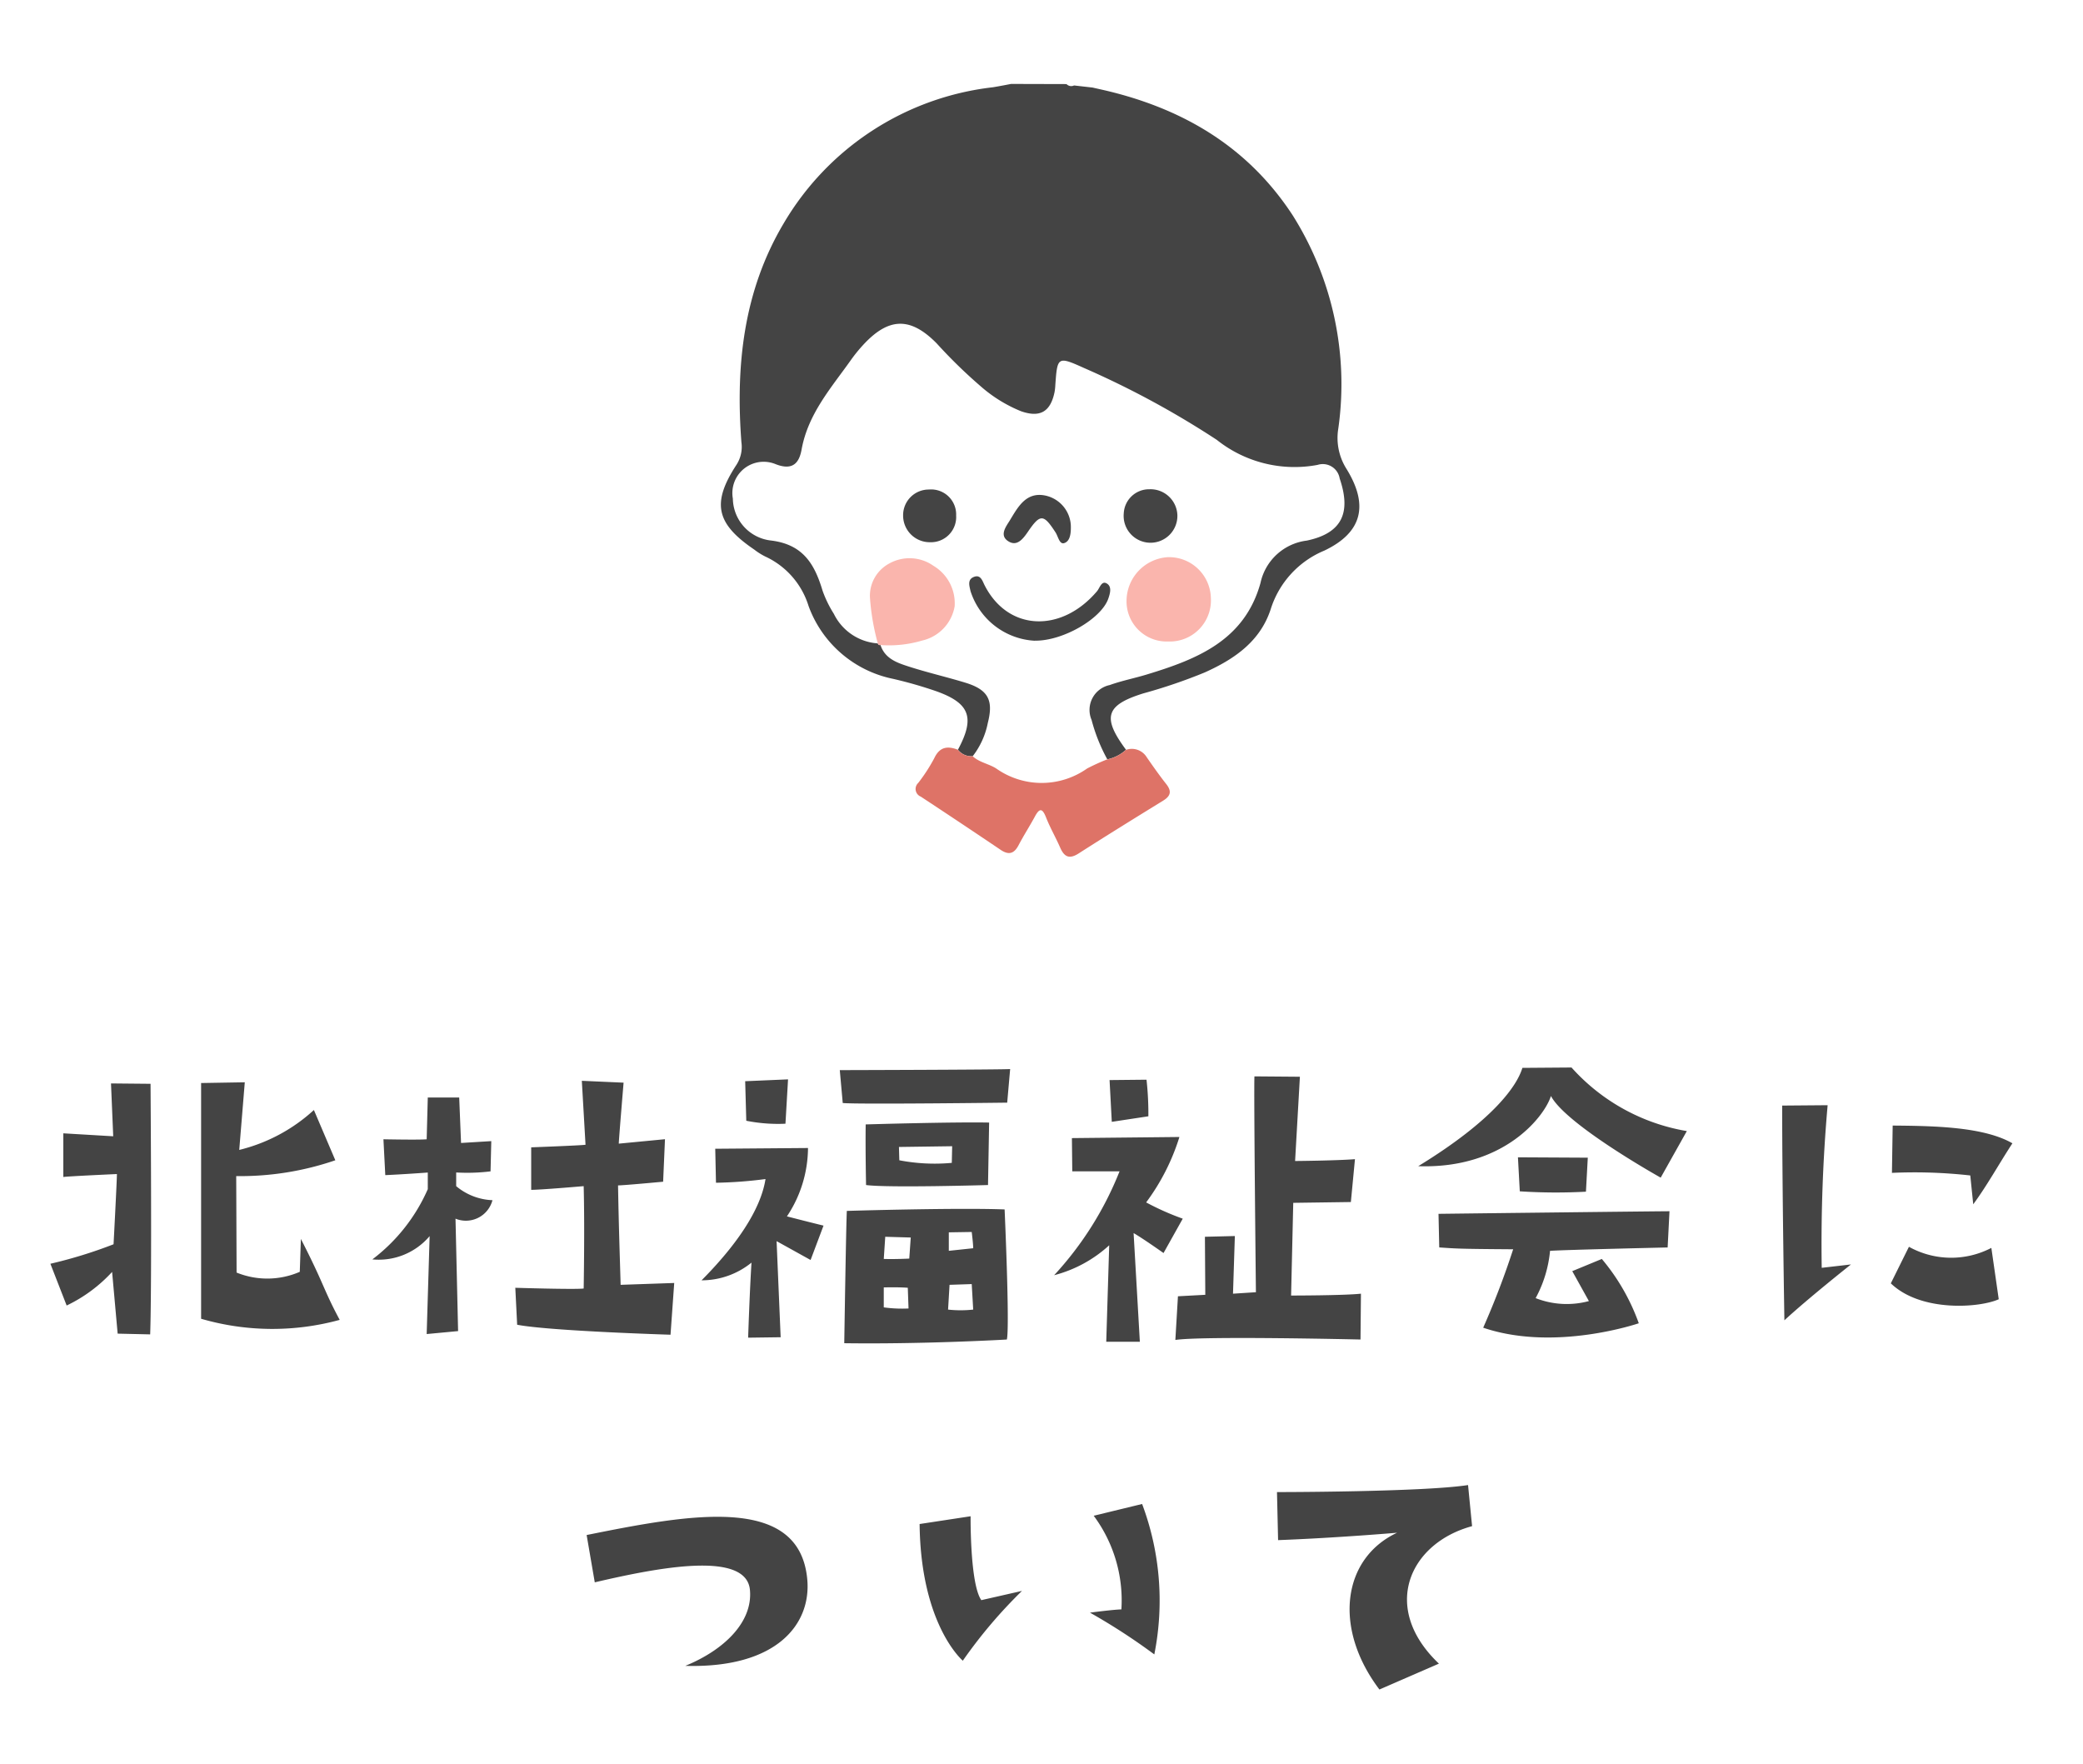
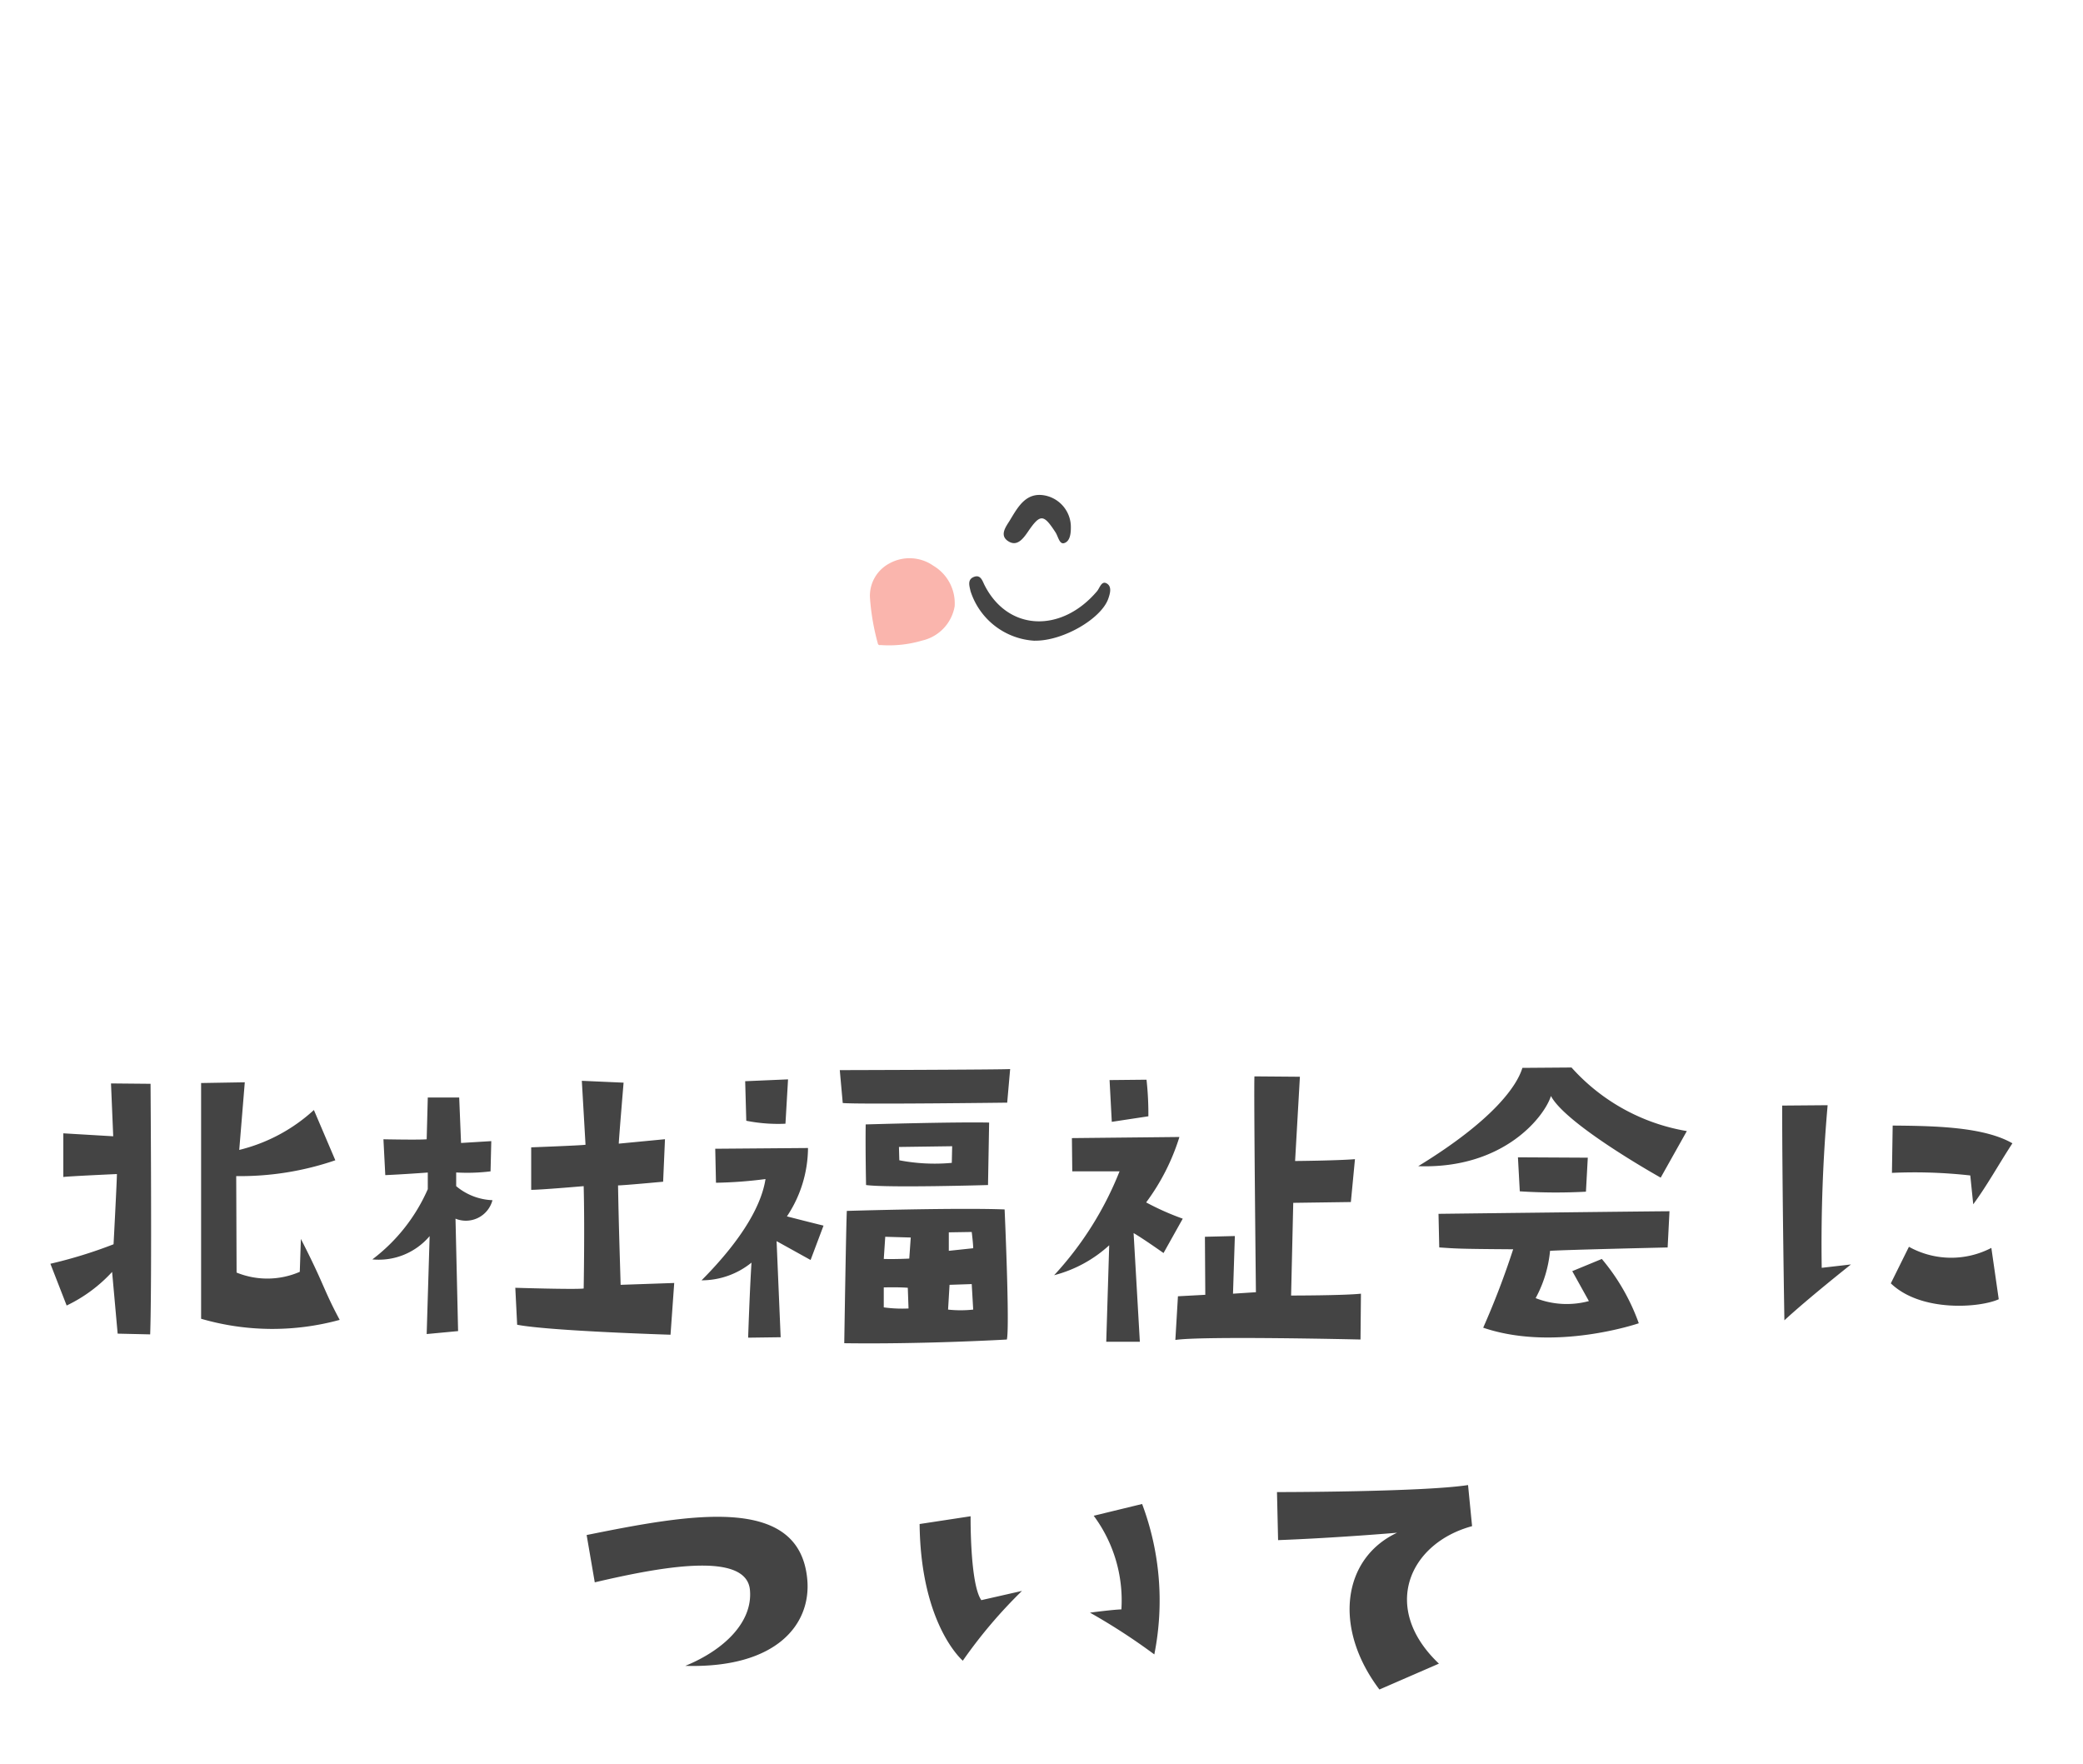
<svg xmlns="http://www.w3.org/2000/svg" height="105" viewBox="0 0 124 105" width="124">
  <path d="m-41.954-10.934-1.276-2.992a10.126 10.126 0 0 1 -4.444 2.376l.33-4.026-2.6.044v14.032a15.178 15.178 0 0 0 8.25.066c-.99-1.848-.9-2.068-2.31-4.818l-.066 1.958a4.853 4.853 0 0 1 -3.762.044l-.022-5.742a17.446 17.446 0 0 0 5.9-.942zm-16.962 6.16.968 2.486a8.868 8.868 0 0 0 2.706-2l.33 3.674 1.936.044c.11-3.1.022-14.916.022-14.916l-2.354-.022.132 3.146-2.97-.176v2.6c.264-.044 3.19-.176 3.19-.176 0 .4-.2 4.18-.2 4.18a27.426 27.426 0 0 1 -3.76 1.16zm34.122-10.78-2.486-.11.22 3.806c-.264.044-3.234.154-3.234.154v2.53c.594 0 3.124-.22 3.124-.22.066 2.486 0 6.094 0 6.094-.55.066-4.07-.044-4.07-.044l.11 2.2c1.936.374 9.13.594 9.13.594l.22-3.08-3.19.11c-.044-1.584-.11-3.388-.154-5.918.33 0 2.684-.22 2.684-.22l.11-2.53-2.75.264c0-.22.286-3.63.286-3.63zm-9.966 6.16v-.814a11.442 11.442 0 0 0 2.046-.066l.044-1.8-1.8.11-.11-2.706h-1.87l-.066 2.486c-.44.044-2.574 0-2.574 0l.11 2.134c1.034-.044 2.53-.154 2.53-.154v.99a10.54 10.54 0 0 1 -3.3 4.18 3.969 3.969 0 0 0 3.41-1.386l-.176 5.83 1.87-.176-.154-6.692a1.635 1.635 0 0 0 2.2-1.1 3.563 3.563 0 0 1 -2.16-.836zm22.836-6.906.176 1.958c.9.088 9.79-.022 9.79-.022l.176-2c-.418.04-10.142.064-10.142.064zm-5.632.66.066 2.354a9.668 9.668 0 0 0 2.332.176l.154-2.64zm14.456 6.18.066-3.718c-2.2-.044-7.348.11-7.348.11-.022 1.5.022 3.608.022 3.608 1.318.176 7.26 0 7.26 0zm-5.28-1.474-.022-.792 3.168-.044-.022.99a11.115 11.115 0 0 1 -3.126-.154zm-8.8 6.094c-.11 1.738-.2 4.466-.2 4.466l1.936-.026-.242-5.72 2.024 1.122.77-2.046c-.99-.242-2.178-.55-2.178-.55a7.4 7.4 0 0 0 1.254-4.07l-5.522.044.044 2.024a25.829 25.829 0 0 0 2.948-.22c-.22 1.43-1.232 3.432-3.806 6.028a4.712 4.712 0 0 0 2.97-1.052zm15.07-3.168c-2.882-.11-9.394.088-9.394.088-.044.726-.154 7.876-.154 7.876 4.774.066 9.68-.22 9.68-.22.178-.792-.134-7.744-.134-7.744zm-3.324 2.464v-1.1l1.364-.022s.088.7.088.968zm-2.266-.792-.088 1.254s-.792.044-1.518.022l.088-1.32zm2.222 4.29.088-1.474 1.32-.044.088 1.518a6.852 6.852 0 0 1 -1.496 0zm-3.828-.132v-1.188s.924-.022 1.43.022l.044 1.232a7.956 7.956 0 0 1 -1.474-.066zm27.806-6.27.244-2.552c-1.056.088-3.564.11-3.564.11l.286-5.016-2.706-.022c-.044.88.088 12.848.088 12.848l-1.364.088.11-3.432-1.782.044.022 3.454-1.628.088-.154 2.6c1.628-.246 11.022-.026 11.022-.026l.026-2.728c-1.034.11-4.158.11-4.158.11l.128-5.518zm-14.232-4.774 2.178-.33a18.478 18.478 0 0 0 -.11-2.178l-2.2.022zm-.154 7.348-.176 5.742h2l-.372-6.468c.572.33 1.782 1.188 1.782 1.188l1.144-2.046a15.8 15.8 0 0 1 -2.178-.968 12.927 12.927 0 0 0 1.98-3.894l-6.4.066.022 1.98h2.814a19.921 19.921 0 0 1 -3.894 6.182 7.725 7.725 0 0 0 3.278-1.782zm27.522-10.582-2.926.022c-.308 1.034-1.672 3.08-6.2 5.852 5.148.176 7.546-3.014 7.9-4.18.9 1.716 6.534 4.862 6.534 4.862l1.556-2.772a11.848 11.848 0 0 1 -6.864-3.784zm.858 7.392.11-2.024-4.158-.022.11 2.024a33.273 33.273 0 0 0 3.938.022zm3.146 7.832a12.439 12.439 0 0 0 -2.2-3.828l-1.76.726.99 1.782a5.071 5.071 0 0 1 -3.17-.176 7.313 7.313 0 0 0 .858-2.816c1.056-.066 7-.2 7-.2l.11-2.156c-.88 0-13.75.154-13.75.154l.044 2c1.012.066 1.012.088 4.4.11a48.659 48.659 0 0 1 -1.784 4.668c4.268 1.452 9.262-.264 9.262-.264zm12.628-3.5-1.738.2a93.985 93.985 0 0 1 .352-9.68l-2.706.022c0 4.95.132 12.782.132 12.782 1.43-1.32 3.96-3.322 3.96-3.322zm2.486-8.268-.044 2.816a29.883 29.883 0 0 1 4.664.154l.176 1.716c.814-1.1 1.5-2.354 2.332-3.63-1.716-.992-4.708-1.036-7.128-1.056zm6.314 10.34-.44-3.058a5.176 5.176 0 0 1 -4.906-.066l-1.078 2.176c1.804 1.738 5.324 1.452 6.424.946zm-70.928 16.674c-.462-5.1-7.018-3.872-13.134-2.64l.484 2.816c3.762-.88 9.064-1.914 9.24.484.154 1.892-1.54 3.542-3.85 4.488 5.478.154 7.502-2.508 7.26-5.148zm16.83 1.98a36.775 36.775 0 0 1 3.83 2.486 16.369 16.369 0 0 0 -.726-8.954l-2.882.7a8.454 8.454 0 0 1 1.648 5.574c-.55.018-1.87.194-1.87.194zm-7.57 2.86a28.808 28.808 0 0 1 3.522-4.154l-2.42.55c-.682-.968-.638-4.994-.638-4.994l-3.036.462c.066 6.024 2.572 8.136 2.572 8.136zm30.316-8.008-.24-2.446c-2.706.418-11.374.418-11.374.418l.066 2.86c3.5-.132 7.084-.44 7.084-.44-3.252 1.522-3.828 5.662-1.052 9.332l3.542-1.54c-3.502-3.322-1.764-7.172 1.976-8.184z" fill="#444" transform="translate(61.916 80)" />
-   <path d="m371.415 374.751c1.034-1.92.721-2.782-1.323-3.5a25.193 25.193 0 0 0 -2.533-.724 6.8 6.8 0 0 1 -5.033-4.337 4.8 4.8 0 0 0 -2.588-2.95 3.994 3.994 0 0 1 -.65-.412c-2.273-1.545-2.543-2.768-1.049-5.05a1.963 1.963 0 0 0 .289-1.343c-.347-4.561.124-8.985 2.505-13a16.637 16.637 0 0 1 12.456-8.121c.216-.033.43-.076.645-.114l.447-.086 3.3.009a.391.391 0 0 0 .45.082l1.1.125.445.1c4.761 1.057 8.743 3.328 11.471 7.506a18.85 18.85 0 0 1 2.716 12.681 3.445 3.445 0 0 0 .467 2.381c1.353 2.17.978 3.809-1.3 4.895a5.587 5.587 0 0 0 -3.193 3.49c-.629 1.926-2.176 2.977-3.932 3.765a31.633 31.633 0 0 1 -3.636 1.24c-2.259.7-2.481 1.427-1.045 3.36a2.372 2.372 0 0 1 -1.113.57 10.269 10.269 0 0 1 -.937-2.347 1.512 1.512 0 0 1 1.077-2.074c.721-.259 1.482-.407 2.217-.631 2.977-.906 5.808-2.018 6.761-5.444a3.22 3.22 0 0 1 2.755-2.524c2.128-.447 2.644-1.686 1.959-3.7a1.019 1.019 0 0 0 -1.315-.807 7.427 7.427 0 0 1 -6-1.49 53.418 53.418 0 0 0 -7.921-4.286c-1.551-.7-1.571-.658-1.69 1.009a3.306 3.306 0 0 1 -.048.439c-.243 1.17-.866 1.529-1.994 1.134a8.455 8.455 0 0 1 -2.42-1.5 29.871 29.871 0 0 1 -2.6-2.537c-1.573-1.6-2.874-1.556-4.4.113a8.946 8.946 0 0 0 -.693.855c-1.181 1.67-2.564 3.213-2.95 5.347-.133.734-.476 1.29-1.539.875a1.863 1.863 0 0 0 -2.553 2.049 2.553 2.553 0 0 0 2.271 2.494c1.908.232 2.594 1.4 3.068 2.983a6.83 6.83 0 0 0 .674 1.383 3.146 3.146 0 0 0 2.62 1.758.116.116 0 0 0 .153.09c.262.815.985 1.062 1.674 1.284 1.114.36 2.259.622 3.379.964 1.354.414 1.686 1.033 1.34 2.387a4.71 4.71 0 0 1 -.9 1.988 1.007 1.007 0 0 1 -.882-.387" fill="#444" transform="translate(-314.393 -330.118)" />
-   <path d="m421.38 514.449a2.369 2.369 0 0 0 1.113-.57 1.041 1.041 0 0 1 1.242.439c.376.543.757 1.084 1.164 1.6.33.42.261.705-.184.979-1.684 1.038-3.368 2.078-5.033 3.145-.551.353-.855.217-1.1-.344-.264-.606-.6-1.183-.842-1.8-.211-.528-.375-.588-.66-.06-.314.581-.674 1.138-.981 1.723-.267.509-.591.585-1.061.268q-2.37-1.6-4.756-3.169a.491.491 0 0 1 -.151-.815 10.07 10.07 0 0 0 .957-1.477c.324-.686.8-.73 1.4-.5a1 1 0 0 0 .882.387c.412.383 1 .456 1.434.752a4.686 4.686 0 0 0 5.382-.022 12.54 12.54 0 0 1 1.191-.541" fill="#de7367" transform="translate(-355.469 -469.241)" />
  <path d="m398.1 467.835a13.834 13.834 0 0 1 -.467-2.692 2.177 2.177 0 0 1 1.164-2.082 2.471 2.471 0 0 1 2.607.143 2.6 2.6 0 0 1 1.268 2.415 2.533 2.533 0 0 1 -1.93 2.037 6.945 6.945 0 0 1 -2.489.268.116.116 0 0 1 -.153-.09" fill="#fab5ad" transform="translate(-345.842 -429.528)" />
-   <path d="m469.484 467.5a2.389 2.389 0 0 1 -2.476-2.391 2.622 2.622 0 0 1 2.453-2.628 2.492 2.492 0 0 1 2.568 2.449 2.448 2.448 0 0 1 -2.544 2.57" fill="#fab5ad" transform="translate(-399.946 -429.315)" />
  <g fill="#444">
    <path d="m428.376 471.452a4.257 4.257 0 0 1 -3.831-2.953c-.065-.308-.21-.7.22-.854.386-.137.489.248.61.488 1.4 2.773 4.591 2.861 6.7.371.162-.191.267-.643.578-.463s.21.572.093.906c-.42 1.2-2.707 2.525-4.369 2.5" transform="translate(-366.77 -433.311)" />
-     <path d="m469.449 445.743a1.6 1.6 0 1 1 -3.192-.113 1.507 1.507 0 0 1 1.524-1.429 1.6 1.6 0 0 1 1.668 1.542" transform="translate(-399.36 -415.077)" />
-     <path d="m409.735 445.8a1.5 1.5 0 0 1 -1.556 1.6 1.586 1.586 0 0 1 -1.6-1.6 1.526 1.526 0 0 1 1.534-1.536 1.489 1.489 0 0 1 1.623 1.534" transform="translate(-352.817 -415.124)" />
    <path d="m437.8 447.5c.018.5-.046.956-.395 1.064-.283.088-.359-.395-.51-.63-.721-1.112-.913-1.13-1.668-.017-.3.434-.644.847-1.136.545-.576-.354-.14-.891.08-1.253.47-.771.945-1.69 2.069-1.484a1.918 1.918 0 0 1 1.56 1.775" transform="translate(-374.055 -416.235)" />
  </g>
  <path d="m0 0h124v105h-124z" fill="none" />
</svg>